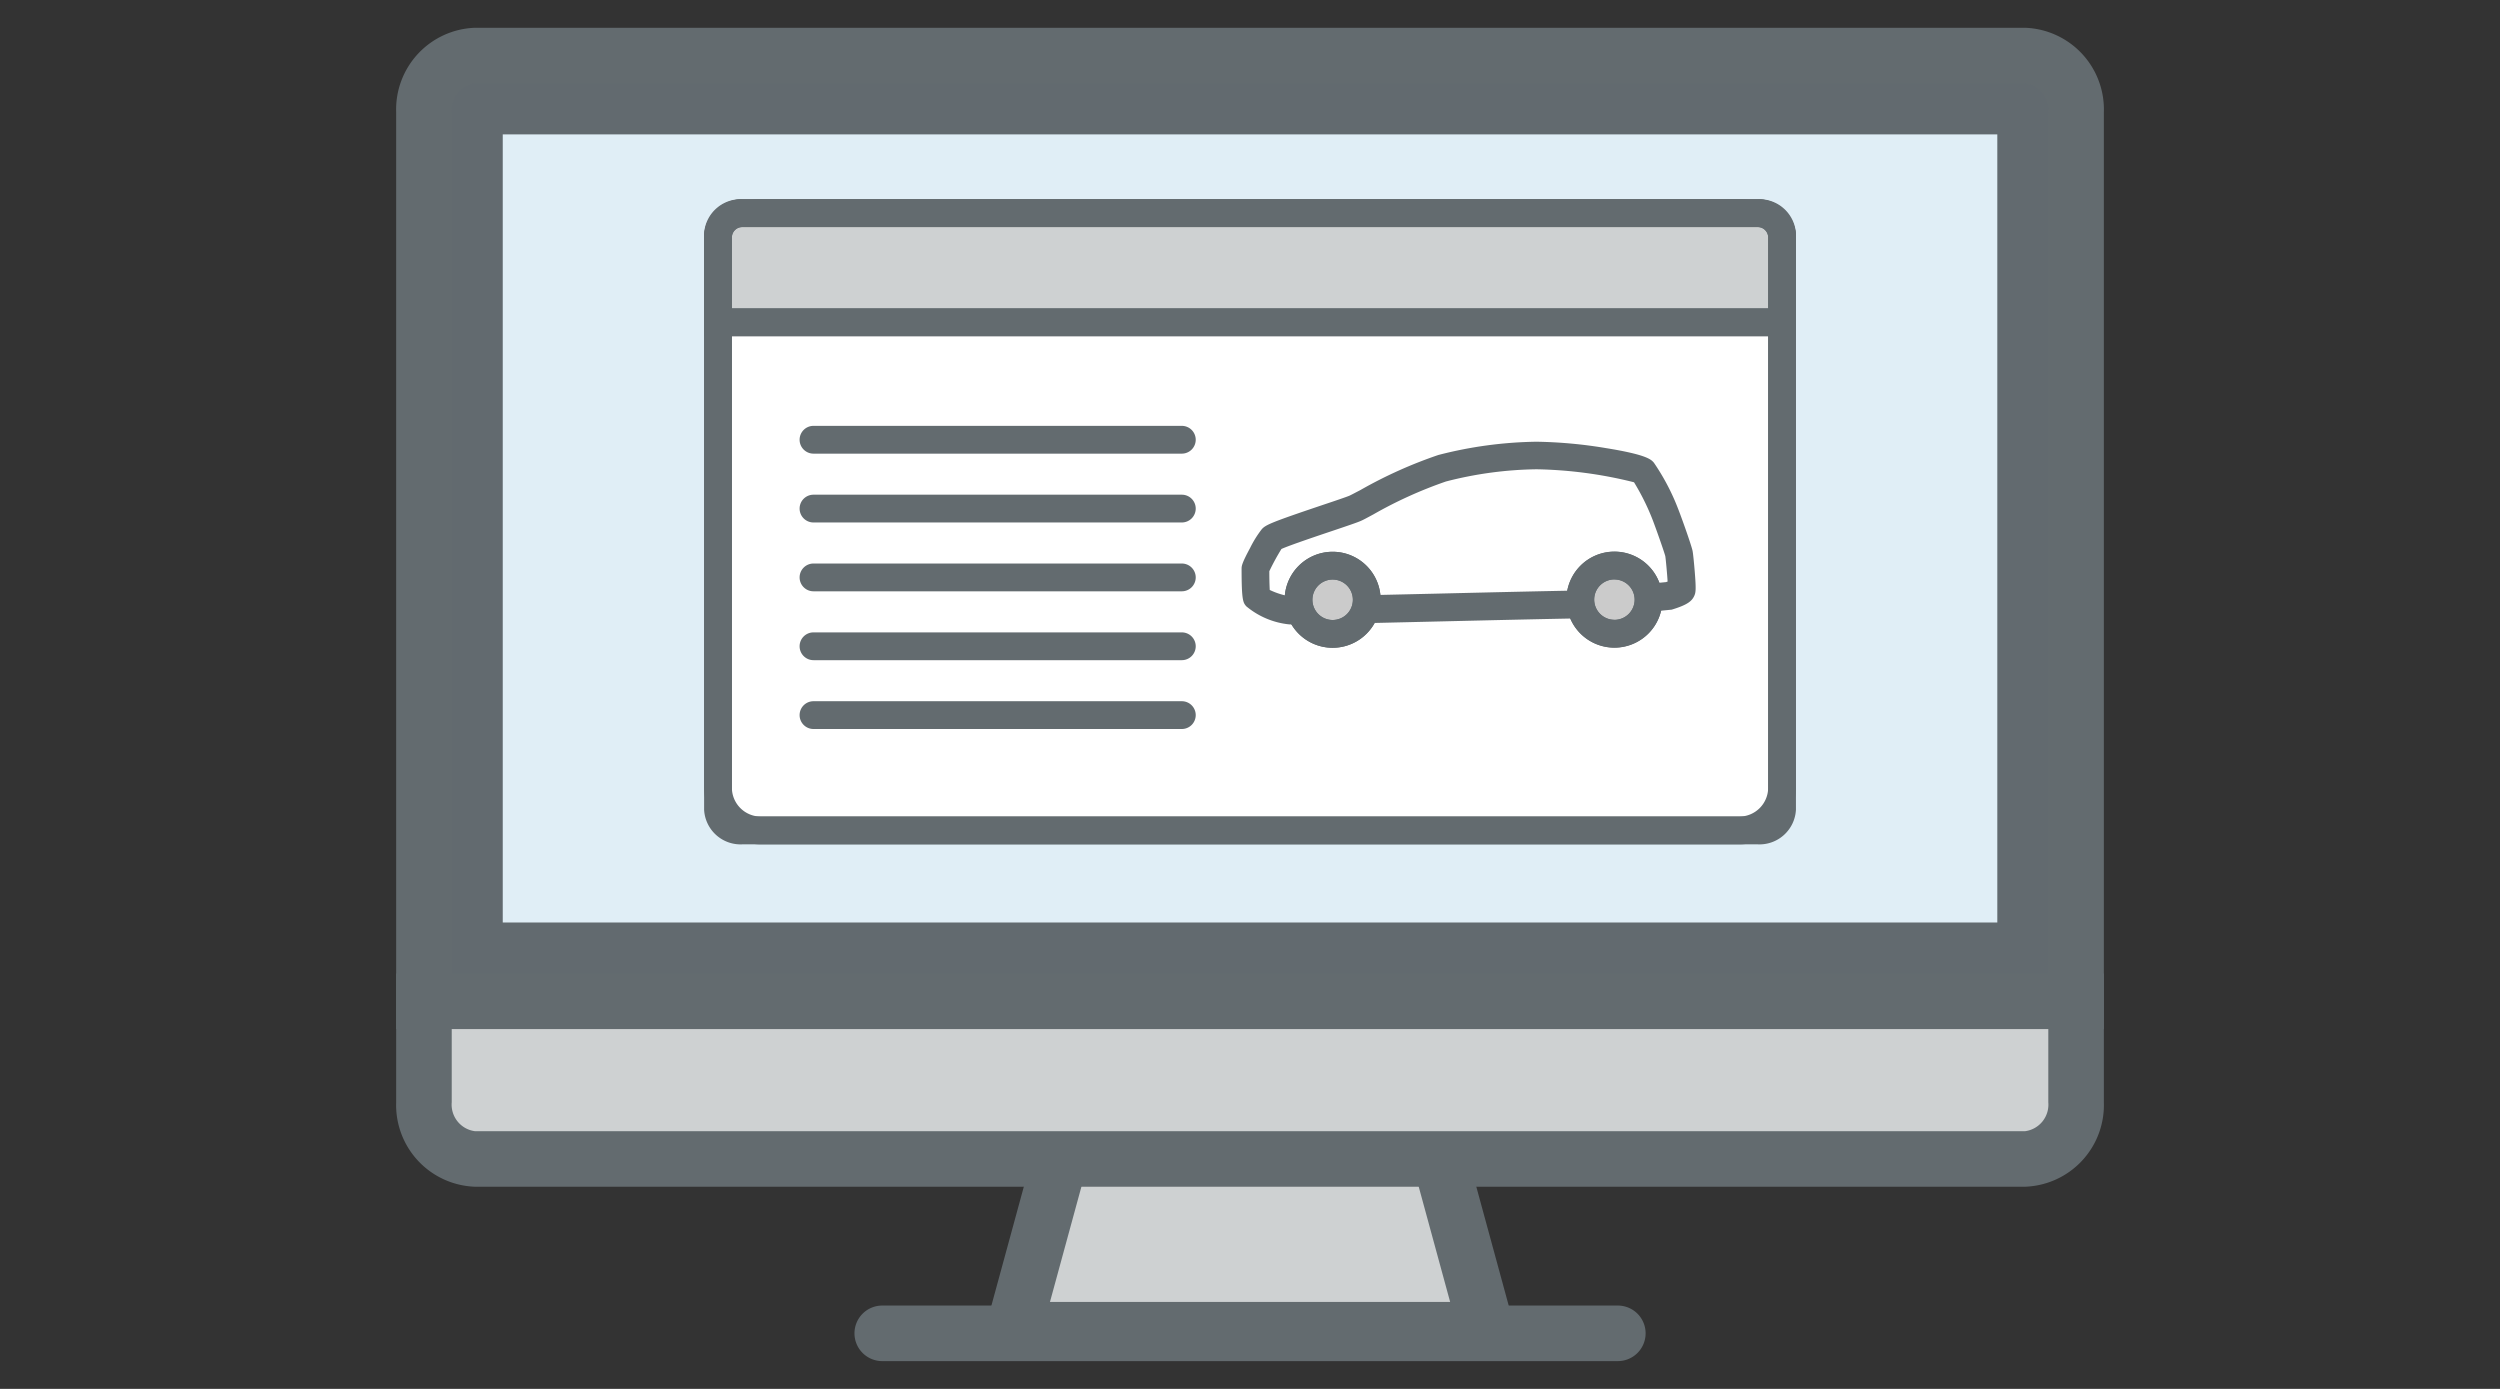
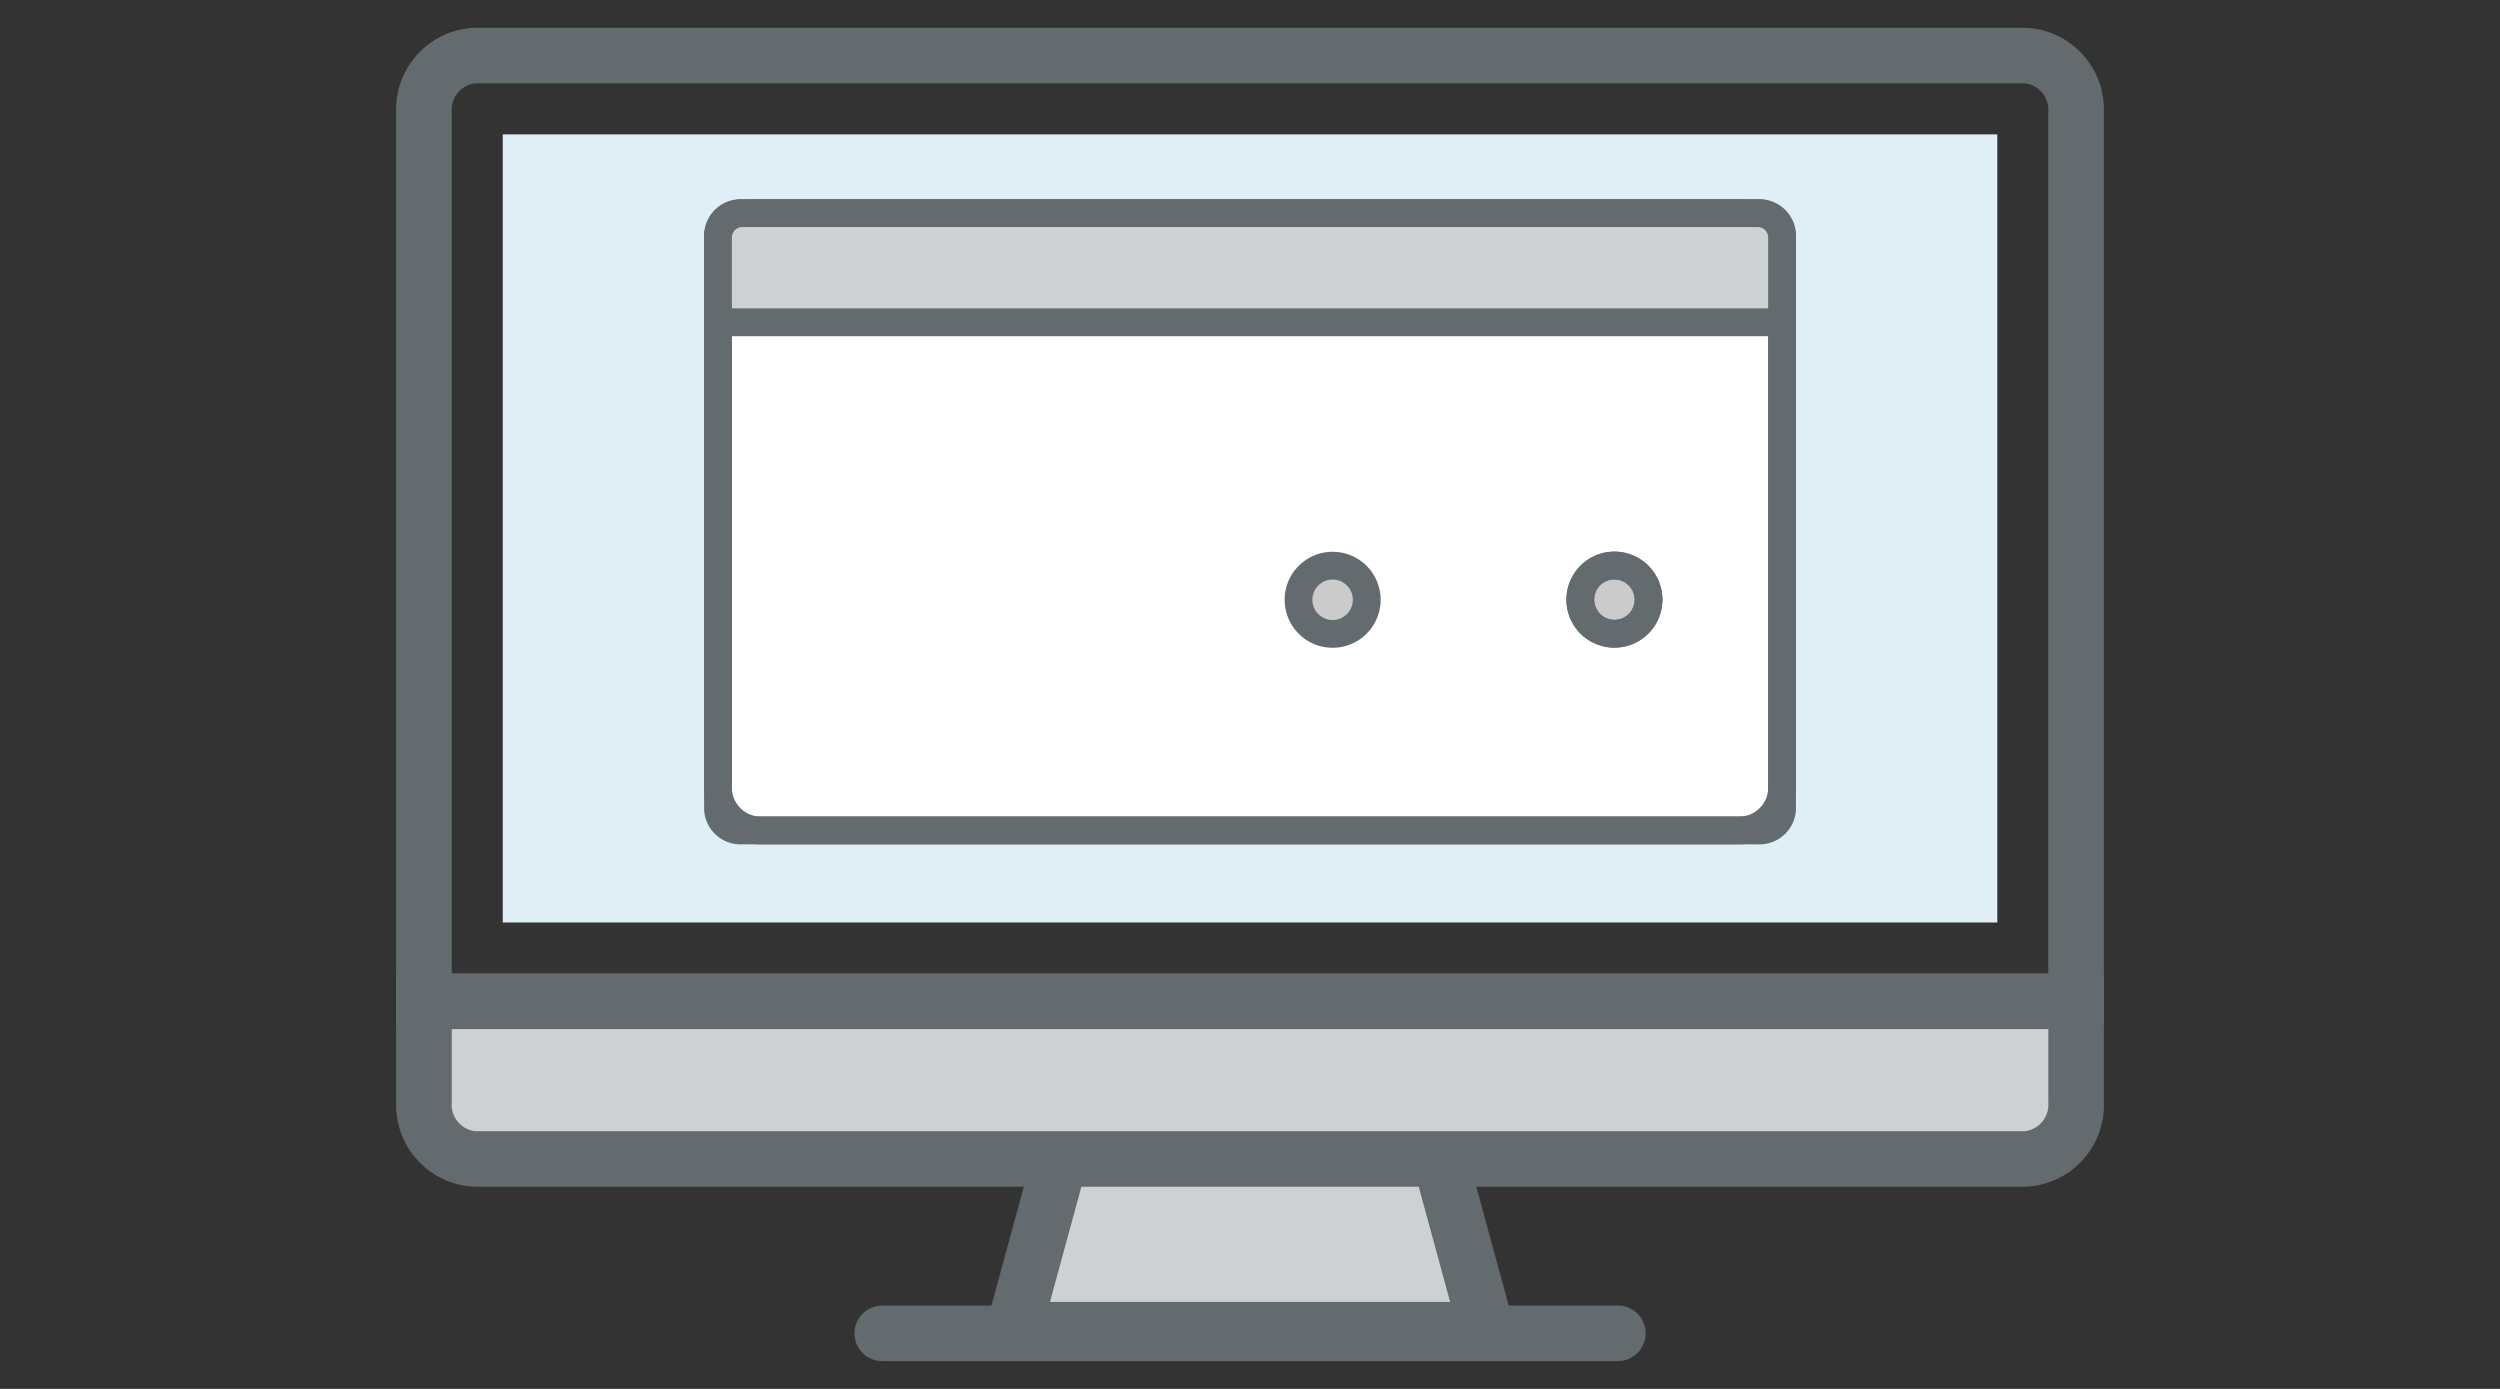
<svg xmlns="http://www.w3.org/2000/svg" width="90" height="50">
  <rect width="100%" height="100%" fill="#333333" stroke="none" />
  <path fill="none" d="M0 0h90v50H0z" />
  <path d="M53.514 47.869H36.49l2.322-8.512h12.381Z" fill="#ced1d2" />
  <path d="M54.823 48.869H35.181l2.867-10.512h13.909Zm-17.024-2h14.406l-1.776-6.512H39.576Z" fill="#636b6f" />
-   <path d="M74.739 36.047H15.262V4.037A1.942 1.942 0 0 1 17.092 2h55.817a1.942 1.942 0 0 1 1.83 2.037Z" fill="#626a6f" />
  <path d="M75.739 37.047H14.262V4.037A2.942 2.942 0 0 1 17.092 1h55.817a2.942 2.942 0 0 1 2.83 3.037Zm-59.477-2h57.477V4.037A.964.964 0 0 0 72.909 3H17.092a.964.964 0 0 0-.83 1.037Z" fill="#636b6f" />
  <path d="M72.909 41.722H17.092a1.942 1.942 0 0 1-1.83-2.037v-3.638h59.477v3.638a1.942 1.942 0 0 1-1.83 2.037" fill="#ced1d2" />
  <path d="M72.909 42.722H17.092a2.942 2.942 0 0 1-2.83-3.037v-4.638h61.477v4.638a2.942 2.942 0 0 1-2.83 3.037Zm-56.647-5.675v2.638a.964.964 0 0 0 .83 1.037h55.817a.964.964 0 0 0 .83-1.037v-2.638Z" fill="#636b6f" />
  <path fill="#e0eef6" d="M18.099 4.838h53.804V33.21H18.099z" />
  <path d="M58.242 49H31.761a1 1 0 0 1-1-1 1 1 0 0 1 1-1h26.481a1 1 0 0 1 1 1 1 1 0 0 1-1 1ZM30.419 8.821a.586.586 0 0 1-.588.6.612.612 0 0 1-.609-.6.586.586 0 0 1 .588-.6.611.611 0 0 1 .609.6M32.14 8.821a.586.586 0 0 1-.588.6.612.612 0 0 1-.609-.6.586.586 0 0 1 .588-.6.611.611 0 0 1 .609.6M33.86 8.821a.586.586 0 0 1-.588.6.612.612 0 0 1-.609-.6.586.586 0 0 1 .588-.6.611.611 0 0 1 .609.6" fill="#636b6f" />
  <path d="M63.281 29.897h-36.56a.816.816 0 0 1-.873-.745V8.418a.816.816 0 0 1 .873-.745h36.56a.816.816 0 0 1 .873.745v20.73a.816.816 0 0 1-.873.745" fill="#fff" />
  <path d="M63.281 30.397h-36.56a1.315 1.315 0 0 1-1.373-1.249V8.418a1.315 1.315 0 0 1 1.373-1.245h36.56a1.315 1.315 0 0 1 1.373 1.245v20.73a1.315 1.315 0 0 1-1.373 1.249ZM26.721 8.173c-.22 0-.373.129-.373.245v20.73c0 .116.153.245.373.245h36.56c.22 0 .373-.129.373-.245V8.418c0-.116-.153-.245-.373-.245Z" fill="#636b6f" />
  <path d="M27.39 7.173h35.222a2.044 2.044 0 0 1 2.042 2.042v19.14a2.044 2.044 0 0 1-2.042 2.042H27.39a2.044 2.044 0 0 1-2.042-2.042V9.215a2.044 2.044 0 0 1 2.042-2.042Zm35.222 22.224a1.043 1.043 0 0 0 1.042-1.042V9.215a1.043 1.043 0 0 0-1.042-1.042H27.39a1.043 1.043 0 0 0-1.042 1.042v19.14a1.043 1.043 0 0 0 1.042 1.042Z" fill="#636b6f" />
  <path d="M64.154 11.603H25.848V8.548a.872.872 0 0 1 .873-.873h36.56a.872.872 0 0 1 .873.873Z" fill="#ced1d2" />
  <path d="M64.654 12.103H25.348V8.548a1.374 1.374 0 0 1 1.373-1.373h36.56a1.374 1.374 0 0 1 1.373 1.373Zm-38.306-1h37.306V8.548a.373.373 0 0 0-.373-.373h-36.56a.373.373 0 0 0-.373.373Z" fill="#636b6f" />
-   <path d="M64.654 12.103H25.348V8.548a1.374 1.374 0 0 1 1.373-1.373h36.56a1.374 1.374 0 0 1 1.373 1.373Zm-38.306-1h37.306V8.548a.373.373 0 0 0-.373-.373h-36.56a.373.373 0 0 0-.373.373ZM42.546 16.331h-13.26a.5.5 0 0 1-.5-.5.5.5 0 0 1 .5-.5h13.26a.5.5 0 0 1 .5.5.5.5 0 0 1-.5.5ZM42.546 18.809h-13.26a.5.5 0 0 1-.5-.5.5.5 0 0 1 .5-.5h13.26a.5.5 0 0 1 .5.5.5.5 0 0 1-.5.5ZM42.546 21.287h-13.26a.5.5 0 0 1-.5-.5.5.5 0 0 1 .5-.5h13.26a.5.5 0 0 1 .5.5.5.5 0 0 1-.5.5ZM42.546 23.766h-13.26a.5.5 0 0 1-.5-.5.5.5 0 0 1 .5-.5h13.26a.5.5 0 0 1 .5.5.5.5 0 0 1-.5.5ZM42.546 26.244h-13.26a.5.5 0 0 1-.5-.5.5.5 0 0 1 .5-.5h13.26a.5.5 0 0 1 .5.5.5.5 0 0 1-.5.5ZM46.453 22.479h-.03a2.858 2.858 0 0 1-1.561-.656c-.11-.133-.165-.2-.165-1.341 0-.1 0-.186.307-.756a3.958 3.958 0 0 1 .422-.677c.143-.157.35-.25 2.22-.88.4-.133.843-.284.934-.324.056-.025.218-.112.389-.2a16.178 16.178 0 0 1 2.81-1.265 14.832 14.832 0 0 1 3.54-.478 16.61 16.61 0 0 1 2.49.229c1.486.24 1.634.413 1.732.528a8.016 8.016 0 0 1 .882 1.687c.144.37.471 1.294.51 1.489.022.113.059.511.077.736.055.672.038.771-.026.9-.085.17-.236.3-.756.462l-.049.015-3.181.311c-1.3.022-3.518.074-5.3.116l-2.192.051Zm-.739-1.239a2.711 2.711 0 0 0 .784.238l2.987-.056 2.189-.05c1.773-.042 3.977-.094 5.285-.116l3.016-.3.059-.02c-.019-.31-.065-.8-.083-.914-.036-.139-.3-.9-.462-1.323a8.473 8.473 0 0 0-.664-1.337 15.451 15.451 0 0 0-3.505-.468 13.687 13.687 0 0 0-3.267.44 15.412 15.412 0 0 0-2.613 1.185c-.221.119-.367.2-.46.238-.126.055-.452.166-1.017.356s-1.548.521-1.831.65a8.452 8.452 0 0 0-.436.8c-.001.217.005.505.015.677Z" fill="#636b6f" />
  <path d="M59.347 21.588a1.228 1.228 0 1 1-1.228-1.227 1.229 1.229 0 0 1 1.228 1.227" fill="#cbcbcb" />
  <path d="M58.12 23.313a1.728 1.728 0 1 1 1.727-1.728 1.731 1.731 0 0 1-1.728 1.728Zm0-2.456a.728.728 0 1 0 .728.727.728.728 0 0 0-.73-.723Z" fill="#636b6f" />
  <path d="M58.118 19.861a1.728 1.728 0 1 1-1.727 1.728 1.73 1.73 0 0 1 1.727-1.728Zm0 2.456a.728.728 0 1 0-.728-.728.729.729 0 0 0 .729.724Z" fill="#636b6f" />
  <path d="M49.203 21.591a1.228 1.228 0 1 1-1.228-1.227 1.229 1.229 0 0 1 1.228 1.227" fill="#cbcbcb" />
-   <path d="M47.976 23.32a1.728 1.728 0 1 1 1.727-1.728 1.731 1.731 0 0 1-1.728 1.728Zm0-2.456a.728.728 0 1 0 .728.727.728.728 0 0 0-.73-.727Z" fill="#636b6f" />
  <path d="M47.974 19.864a1.728 1.728 0 1 1-1.727 1.728 1.73 1.73 0 0 1 1.727-1.728Zm0 2.456a.728.728 0 1 0-.728-.728.729.729 0 0 0 .729.728Z" fill="#636b6f" />
</svg>